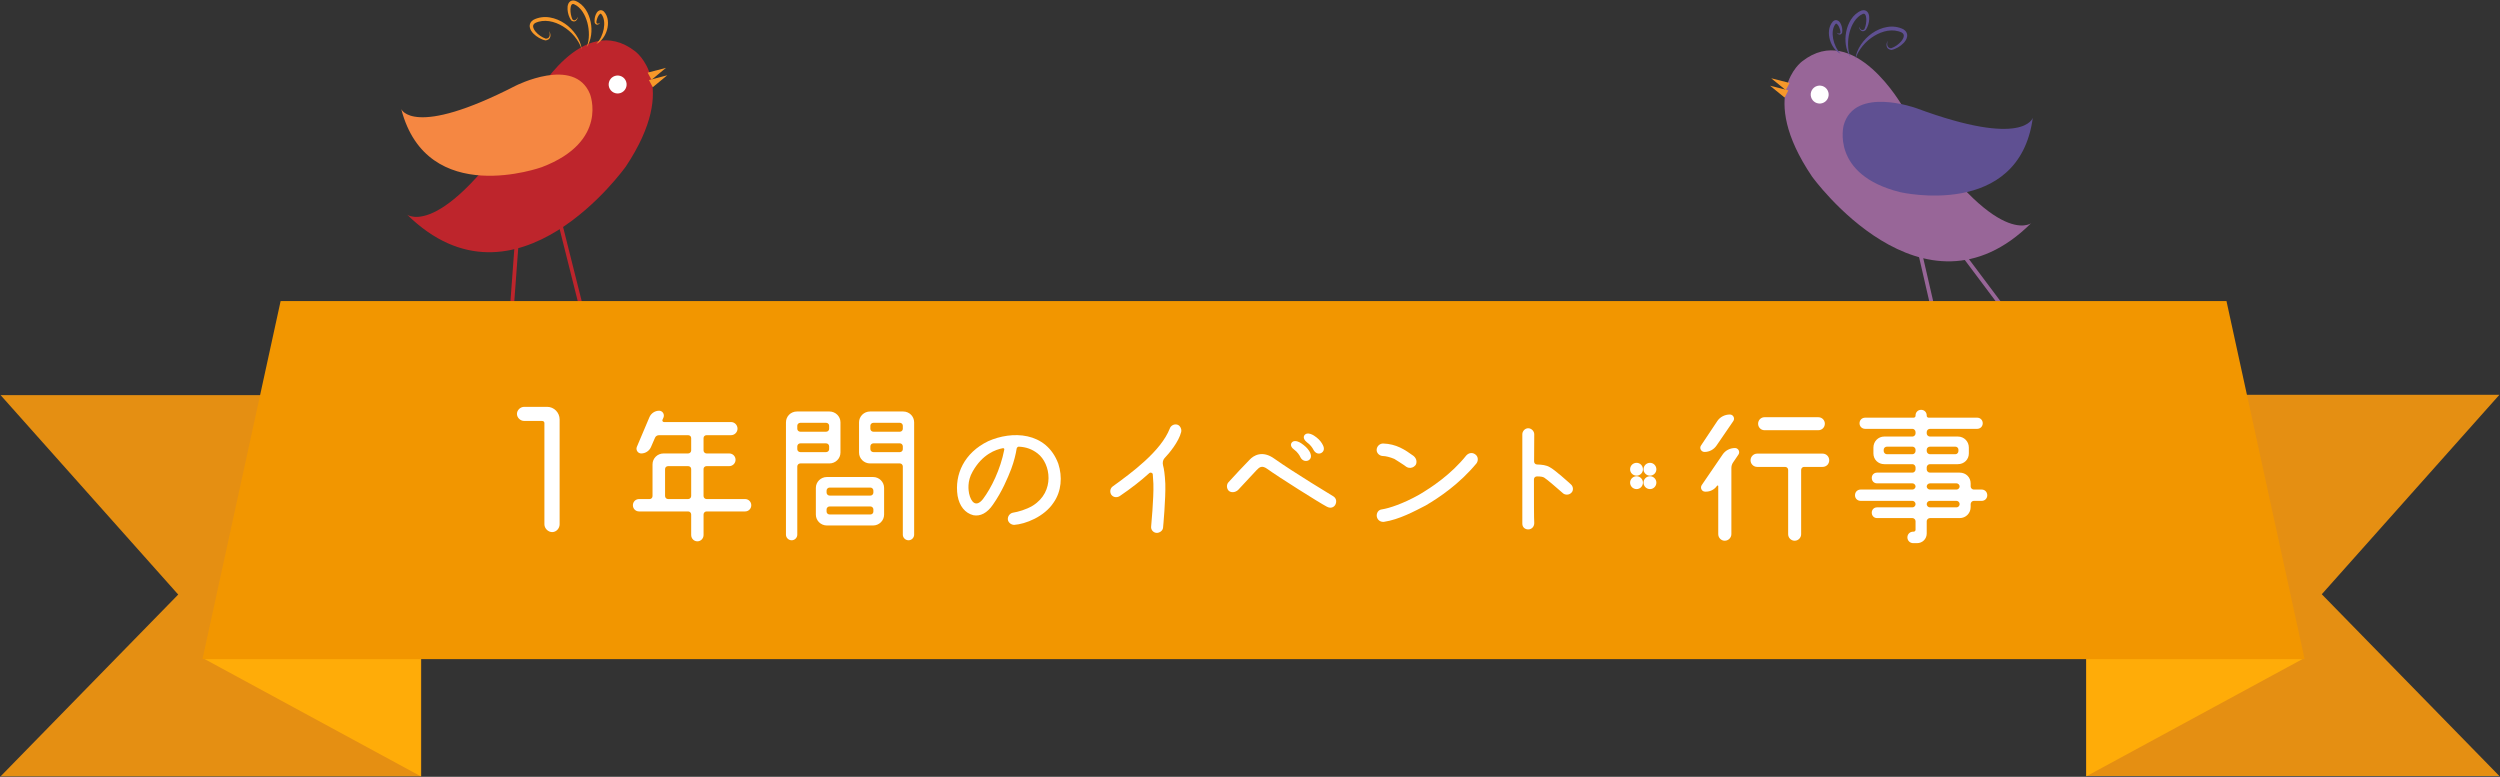
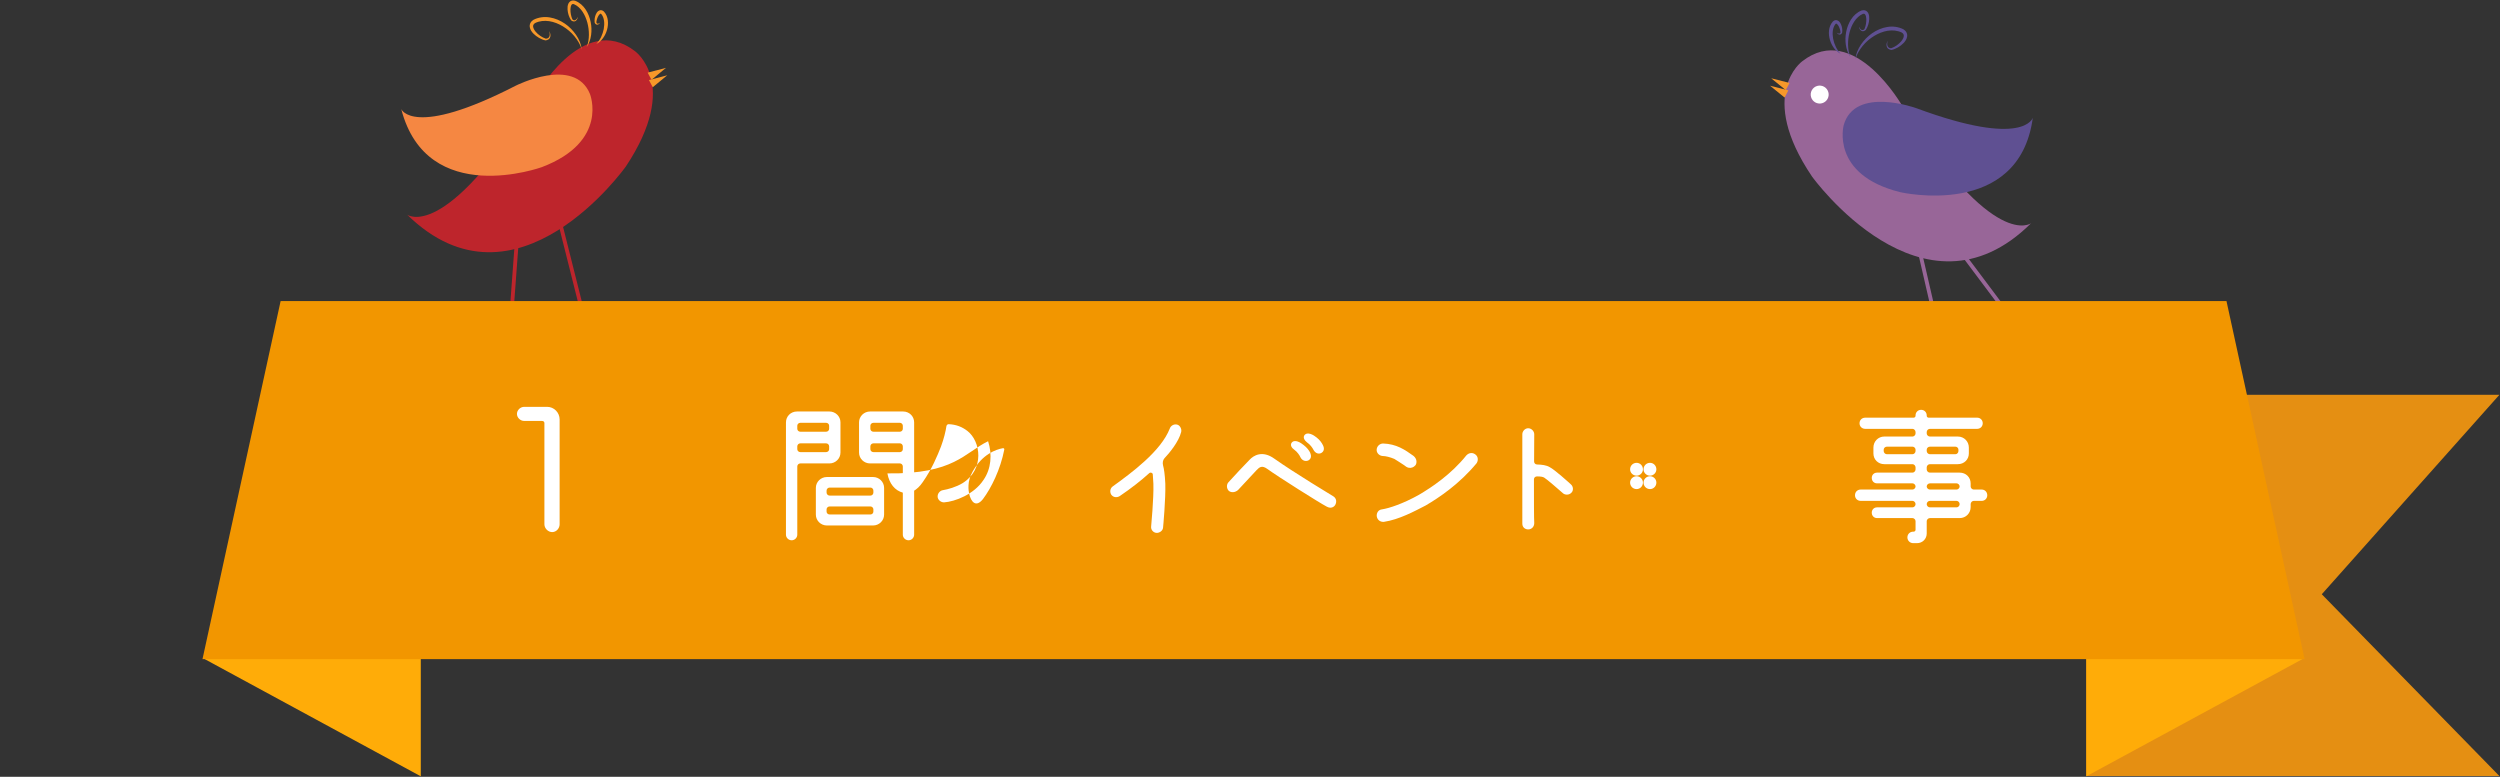
<svg xmlns="http://www.w3.org/2000/svg" version="1.1" id="レイヤー_1" x="0px" y="0px" width="560px" height="174px" viewBox="38 0 560 174" enable-background="new 38 0 560 174" xml:space="preserve">
  <rect x="38" y="0" width="560" height="174" fill="#333333" stroke="none" />
  <g>
    <g id="XMLID_1437_">
      <g id="XMLID_1444_">
        <path id="XMLID_1454_" fill="#BE252C" d="M129.2,48.085c0,0,8.374,6.362,28.51-26.216c0,0,10.726-19.526,22.531-10.401     c0,0,10.247,7.307-2.033,25.798C178.208,37.267,153.617,72.029,129.2,48.085z" />
        <path id="XMLID_1453_" fill="#F58742" d="M127.881,24.436c0,0,2.629,6.594,25.616-5.23c0,0,13.141-6.688,16.651,1.834     c0,0,4.3,10.644-10.753,16.389C159.395,37.43,133.662,46.787,127.881,24.436z" />
        <line id="XMLID_1452_" fill="none" stroke="#BE252C" stroke-width="0.862" stroke-miterlimit="10" x1="163.586" y1="50.449" x2="168.421" y2="69.693" />
        <line id="XMLID_1451_" fill="none" stroke="#BE252C" stroke-width="0.862" stroke-miterlimit="10" x1="153.993" y1="50.976" x2="152.124" y2="76.25" />
        <g id="XMLID_1448_">
          <g id="XMLID_1449_">
            <path id="XMLID_1450_" fill="#F79829" d="M161.009,6.958c0.213,0.358,0.359,0.795,0.264,1.25       c-0.046,0.225-0.18,0.447-0.378,0.593c-0.197,0.148-0.435,0.217-0.666,0.248l-0.016,0.002l-0.043-0.008       c-0.514-0.096-0.989-0.314-1.439-0.564c-0.449-0.256-0.867-0.568-1.241-0.946c-0.363-0.38-0.717-0.832-0.821-1.456       c-0.055-0.306,0-0.665,0.16-0.957c0.159-0.297,0.403-0.511,0.647-0.67l0.011-0.007l0.024-0.012       c1.117-0.571,2.426-0.732,3.639-0.526c1.223,0.197,2.349,0.693,3.359,1.375c0.989,0.664,1.841,1.553,2.52,2.522       c0.67,0.977,1.159,2.103,1.282,3.265c-0.337-1.118-0.947-2.103-1.668-2.974c-0.723-0.878-1.591-1.597-2.555-2.188       c-0.942-0.565-1.995-0.998-3.069-1.16c-1.073-0.16-2.18-0.055-3.146,0.416l0.034-0.019c-0.355,0.208-0.532,0.476-0.492,0.835       c0.043,0.363,0.27,0.769,0.558,1.119c0.589,0.704,1.41,1.267,2.293,1.576l-0.058-0.006c0.372,0.014,0.736-0.144,0.865-0.517       C161.199,7.787,161.152,7.35,161.009,6.958z" />
          </g>
        </g>
        <g id="XMLID_1445_">
          <g id="XMLID_1446_">
            <path id="XMLID_1447_" fill="#F79829" d="M167.44,3.79c-0.053,0.315-0.165,0.655-0.46,0.881       c-0.143,0.115-0.356,0.167-0.551,0.127c-0.196-0.037-0.359-0.142-0.5-0.257l-0.01-0.008l-0.021-0.032       c-0.457-0.711-0.71-1.528-0.77-2.383c-0.018-0.429-0.015-0.883,0.215-1.352c0.119-0.228,0.328-0.477,0.627-0.584       c0.295-0.111,0.593-0.086,0.833-0.022l0.014,0.004l0.024,0.009c0.99,0.376,1.792,1.117,2.347,1.961       c0.561,0.851,0.917,1.794,1.118,2.774c0.198,0.956,0.238,1.968,0.103,2.935c-0.138,0.965-0.439,1.929-1,2.713       c0.364-0.888,0.493-1.824,0.504-2.751c0.005-0.931-0.106-1.839-0.347-2.735c-0.24-0.869-0.588-1.727-1.087-2.461       c-0.497-0.732-1.146-1.353-1.936-1.683l0.038,0.013c-0.299-0.081-0.429-0.052-0.584,0.182c-0.139,0.247-0.21,0.619-0.218,0.984       c-0.011,0.741,0.131,1.521,0.435,2.218l-0.031-0.04c0.18,0.216,0.432,0.358,0.69,0.22C167.125,4.368,167.319,4.088,167.44,3.79       z" />
          </g>
        </g>
      </g>
      <polygon id="XMLID_1443_" fill="#F79829" points="183.365,17.934 184.213,19.543 187.465,16.86   " />
      <polygon id="XMLID_1442_" fill="#F79829" points="183.084,16.271 183.931,17.881 187.184,15.198   " />
-       <path id="XMLID_1441_" fill="#FFFFFF" d="M178.288,19.473c-0.298,1.065-1.408,1.695-2.478,1.394    c-1.071-0.301-1.695-1.411-1.396-2.482c0.3-1.07,1.41-1.694,2.48-1.396C177.965,17.287,178.59,18.4,178.288,19.473z" />
      <g id="XMLID_1438_">
        <g id="XMLID_1439_">
          <path id="XMLID_1440_" fill="#F79829" d="M172.436,5.079c-0.122,0.185-0.287,0.372-0.551,0.435      c-0.13,0.033-0.295,0.004-0.414-0.088c-0.12-0.09-0.196-0.211-0.253-0.33l-0.005-0.009l-0.005-0.043      c-0.076-0.59,0.004-1.183,0.231-1.749c0.122-0.279,0.26-0.574,0.573-0.816c0.157-0.116,0.392-0.221,0.645-0.192      c0.25,0.024,0.451,0.146,0.592,0.269l0.01,0.008l0.02,0.021c0.517,0.558,0.795,1.288,0.877,1.998      c0.083,0.719,0.008,1.417-0.182,2.099c-0.184,0.654-0.489,1.298-0.892,1.847c-0.399,0.551-0.909,1.044-1.52,1.32      c0.93-0.943,1.431-2.137,1.678-3.356c0.212-1.184,0.159-2.504-0.565-3.369l0.029,0.029c-0.144-0.114-0.121-0.123-0.264-0.064      c-0.134,0.085-0.295,0.276-0.412,0.487c-0.236,0.431-0.407,0.942-0.45,1.451l-0.01-0.052c0.041,0.18,0.116,0.319,0.299,0.334      C172.048,5.317,172.262,5.217,172.436,5.079z" />
        </g>
      </g>
    </g>
    <g id="XMLID_1419_">
      <g id="XMLID_1426_">
        <path id="XMLID_1436_" fill="#986698" d="M492.974,49.993c0,0-8.327,6.424-28.702-26.004c0,0-10.869-19.446-22.607-10.234     c0,0-10.192,7.382,2.223,25.781C443.888,39.536,468.735,74.115,492.974,49.993z" />
        <line id="XMLID_1435_" fill="none" stroke="#986698" stroke-width="0.862" stroke-miterlimit="10" x1="473.795" y1="51.754" x2="491.328" y2="75.167" />
        <line id="XMLID_1434_" fill="none" stroke="#986698" stroke-width="0.862" stroke-miterlimit="10" x1="466.917" y1="51.545" x2="472.611" y2="76.238" />
        <g id="XMLID_1431_">
          <g id="XMLID_1432_">
            <path id="XMLID_1433_" fill="#5F5092" d="M460.865,9.1c-0.141,0.393-0.185,0.832-0.057,1.194       c0.133,0.373,0.498,0.526,0.87,0.511l-0.058,0.006c0.882-0.316,1.698-0.885,2.282-1.593c0.285-0.352,0.51-0.76,0.55-1.123       c0.036-0.36-0.143-0.626-0.499-0.832l0.035,0.019c-0.971-0.464-2.077-0.561-3.149-0.392c-1.072,0.168-2.123,0.609-3.061,1.18       c-0.959,0.598-1.822,1.324-2.538,2.209c-0.715,0.875-1.318,1.865-1.646,2.986c0.115-1.164,0.595-2.292,1.258-3.275       c0.671-0.975,1.517-1.87,2.501-2.541c1.005-0.69,2.128-1.195,3.349-1.4c1.212-0.214,2.521-0.063,3.642,0.5l0.023,0.011       l0.011,0.008c0.245,0.157,0.491,0.368,0.652,0.665c0.163,0.291,0.221,0.649,0.168,0.956c-0.1,0.625-0.45,1.078-0.81,1.462       c-0.37,0.382-0.787,0.697-1.234,0.955c-0.448,0.253-0.922,0.475-1.435,0.574l-0.043,0.008l-0.016-0.001       c-0.231-0.029-0.47-0.096-0.668-0.243c-0.199-0.144-0.336-0.366-0.383-0.59C460.51,9.899,460.655,9.46,460.865,9.1z" />
          </g>
        </g>
        <g id="XMLID_1428_">
          <g id="XMLID_1429_">
            <path id="XMLID_1430_" fill="#5F5092" d="M454.409,5.981c0.123,0.297,0.318,0.575,0.571,0.71       c0.26,0.137,0.509-0.006,0.688-0.224l-0.03,0.041c0.299-0.699,0.435-1.481,0.419-2.222c-0.011-0.366-0.085-0.737-0.226-0.984       c-0.156-0.233-0.287-0.262-0.586-0.179l0.039-0.014c-0.788,0.338-1.433,0.962-1.924,1.699c-0.493,0.735-0.836,1.596-1.07,2.467       c-0.234,0.9-0.337,1.808-0.326,2.738c0.017,0.926,0.153,1.862,0.524,2.747c-0.567-0.78-0.875-1.742-1.019-2.705       c-0.143-0.967-0.111-1.979,0.081-2.937c0.193-0.981,0.542-1.926,1.098-2.782c0.549-0.848,1.346-1.594,2.332-1.978l0.025-0.01       l0.015-0.004c0.239-0.065,0.538-0.091,0.833,0.017c0.3,0.105,0.512,0.353,0.632,0.579c0.233,0.469,0.239,0.922,0.224,1.351       c-0.054,0.857-0.301,1.676-0.753,2.39l-0.02,0.033l-0.01,0.008c-0.139,0.116-0.303,0.222-0.498,0.26       c-0.194,0.042-0.408-0.01-0.551-0.124C454.579,6.634,454.464,6.296,454.409,5.981z" />
          </g>
        </g>
        <path id="XMLID_1427_" fill="#5F5092" d="M493.351,26.364c0,0-1.82,6.861-26.06-2.119c0,0-13.849-5.061-16.309,3.821     c0,0-2.993,11.081,12.641,14.977C463.622,43.044,490.293,49.247,493.351,26.364z" />
      </g>
      <polygon id="XMLID_1425_" fill="#F79829" points="438.589,20.242 437.753,21.856 434.481,19.198   " />
      <polygon id="XMLID_1424_" fill="#F79829" points="438.857,18.575 438.022,20.193 434.75,17.534   " />
      <path id="XMLID_1423_" fill="#FFFFFF" d="M443.677,21.743c0.305,1.063,1.419,1.685,2.489,1.374    c1.067-0.308,1.685-1.421,1.377-2.488c-0.308-1.071-1.422-1.687-2.49-1.379C443.984,19.556,443.367,20.671,443.677,21.743z" />
      <g id="XMLID_1420_">
        <g id="XMLID_1421_">
          <path id="XMLID_1422_" fill="#5F5092" d="M449.423,7.307c0.174,0.136,0.389,0.235,0.571,0.225      c0.183-0.015,0.257-0.155,0.296-0.335l-0.01,0.051c-0.047-0.51-0.221-1.018-0.459-1.447c-0.118-0.21-0.282-0.399-0.416-0.484      c-0.143-0.058-0.12-0.049-0.262,0.067l0.028-0.031c-0.719,0.871-0.761,2.191-0.541,3.374c0.258,1.217,0.766,2.407,1.704,3.341      c-0.613-0.27-1.127-0.759-1.53-1.307c-0.407-0.546-0.718-1.189-0.906-1.84c-0.195-0.681-0.276-1.378-0.198-2.098      c0.076-0.711,0.349-1.444,0.862-2.004l0.019-0.022l0.01-0.007c0.141-0.124,0.339-0.249,0.59-0.275      c0.252-0.03,0.489,0.074,0.647,0.188c0.315,0.24,0.454,0.535,0.579,0.813c0.23,0.564,0.315,1.157,0.242,1.748l-0.005,0.042      l-0.005,0.009c-0.055,0.119-0.129,0.242-0.249,0.333c-0.118,0.093-0.283,0.124-0.413,0.091      C449.713,7.676,449.547,7.491,449.423,7.307z" />
        </g>
      </g>
    </g>
    <g id="XMLID_1411_">
      <g id="XMLID_1416_">
        <polygon id="XMLID_1418_" fill="#E58F12" points="597.861,173.829 558.079,133.113 597.861,88.441 505.331,88.441      505.331,173.829    " />
-         <polygon id="XMLID_1417_" fill="#E58F12" points="77.918,133.179 38.139,173.895 132.345,173.895 132.345,88.516 38.139,88.516         " />
      </g>
      <g id="XMLID_1413_">
        <polygon id="XMLID_1415_" fill="#FFAC08" points="553.728,147.647 505.329,173.895 505.329,100.982 542.892,100.982    " />
        <polygon id="XMLID_1414_" fill="#FFAC08" points="83.861,147.647 132.257,173.895 132.257,100.982 94.705,100.982    " />
      </g>
      <polygon id="XMLID_1412_" fill="#F29600" points="100.859,67.439 536.73,67.439 554.231,147.647 83.357,147.647   " />
    </g>
    <g id="XMLID_1455_">
      <path id="XMLID_1499_" fill="#FFFFFF" d="M153.797,92.712c0-0.832,0.748-1.579,1.62-1.579h5.155c1.537,0,2.785,1.288,2.785,2.826    v23.486c0,0.915-0.748,1.746-1.664,1.746c-0.914,0-1.745-0.831-1.745-1.746V94.79c0-0.333-0.208-0.499-0.583-0.499h-3.949    C154.546,94.291,153.797,93.543,153.797,92.712z" />
-       <path id="XMLID_1496_" fill="#FFFFFF" d="M204.898,111.789c0.778,0,1.387,0.609,1.387,1.386c0,0.778-0.609,1.387-1.387,1.387    h-8.623c-0.372,0-0.677,0.305-0.677,0.676v4.6c0,0.778-0.609,1.42-1.387,1.42c-0.778,0-1.387-0.642-1.387-1.42v-4.6    c0-0.372-0.303-0.676-0.676-0.676h-10.992c-0.778,0-1.387-0.609-1.387-1.387c0-0.778,0.609-1.386,1.387-1.386h2.367    c0.372,0,0.642-0.305,0.642-0.676v-7.103c0-1.352,1.117-2.435,2.469-2.435h5.513c0.372,0,0.676-0.305,0.676-0.676v-2.773    c0-0.372-0.303-0.643-0.676-0.643h-6.528c-0.405,0-0.778,0.237-0.913,0.609l-0.88,2.029c-0.372,0.88-1.252,1.454-2.198,1.454    c-0.744,0-1.252-0.778-0.982-1.454l2.807-6.629c0.372-0.913,1.252-1.488,2.199-1.488c0.744,0,1.25,0.778,0.98,1.488l-0.236,0.541    c-0.102,0.236,0.068,0.507,0.338,0.507h15.016c0.811,0,1.454,0.676,1.454,1.488c0,0.778-0.644,1.454-1.454,1.454h-5.479    c-0.372,0-0.677,0.271-0.677,0.643v2.773c0,0.372,0.305,0.676,0.677,0.676h5.072c0.779,0,1.421,0.609,1.421,1.421    c0,0.778-0.642,1.42-1.421,1.42h-5.072c-0.372,0-0.677,0.271-0.677,0.642v6.054c0,0.372,0.305,0.676,0.677,0.676H204.898z     M186.974,111.113c0,0.372,0.303,0.676,0.676,0.676h4.498c0.372,0,0.676-0.305,0.676-0.676v-6.054    c0-0.372-0.303-0.642-0.676-0.642h-4.498c-0.372,0-0.676,0.271-0.676,0.642V111.113z" />
      <path id="XMLID_1486_" fill="#FFFFFF" d="M223.796,92.174c1.352,0,2.469,1.082,2.469,2.435v6.764c0,1.352-1.117,2.435-2.469,2.435    h-6.527c-0.372,0-0.677,0.305-0.677,0.676v15.287c0,0.676-0.575,1.251-1.252,1.251c-0.71,0-1.285-0.575-1.285-1.251V94.609    c0-1.352,1.082-2.435,2.469-2.435H223.796z M223.728,95.352c0-0.338-0.305-0.642-0.676-0.642h-5.783    c-0.372,0-0.677,0.305-0.677,0.642v0.711c0,0.338,0.305,0.642,0.677,0.642h5.783c0.371,0,0.676-0.305,0.676-0.642V95.352z     M216.592,100.629c0,0.338,0.305,0.642,0.677,0.642h5.783c0.371,0,0.676-0.304,0.676-0.642v-0.642    c0-0.372-0.305-0.676-0.676-0.676h-5.783c-0.372,0-0.677,0.304-0.677,0.676V100.629z M223.221,117.708    c-1.352,0-2.469-1.082-2.469-2.435v-5.986c0-1.352,1.117-2.435,2.469-2.435h10.349c1.352,0,2.469,1.082,2.469,2.435v5.986    c0,1.353-1.117,2.435-2.469,2.435H223.221z M233.638,109.895c0-0.372-0.305-0.676-0.642-0.676h-9.165    c-0.372,0-0.677,0.305-0.677,0.676v0.44c0,0.372,0.305,0.676,0.677,0.676h9.165c0.338,0,0.642-0.304,0.642-0.676V109.895z     M223.153,114.596c0,0.372,0.305,0.642,0.677,0.642h9.165c0.338,0,0.642-0.27,0.642-0.642v-0.507c0-0.338-0.305-0.642-0.642-0.642    h-9.165c-0.372,0-0.677,0.304-0.677,0.642V114.596z M230.424,94.609c0-1.352,1.117-2.435,2.469-2.435h7.406    c1.387,0,2.469,1.082,2.469,2.435v25.162c0,0.676-0.575,1.251-1.25,1.251c-0.711,0-1.286-0.575-1.286-1.251v-15.287    c0-0.372-0.303-0.676-0.642-0.676h-6.696c-1.352,0-2.469-1.082-2.469-2.435V94.609z M240.232,95.352    c0-0.338-0.303-0.642-0.642-0.642h-5.952c-0.372,0-0.677,0.305-0.677,0.642v0.711c0,0.338,0.305,0.642,0.677,0.642h5.952    c0.339,0,0.642-0.305,0.642-0.642V95.352z M232.961,100.629c0,0.338,0.305,0.642,0.677,0.642h5.952    c0.339,0,0.642-0.304,0.642-0.642v-0.642c0-0.372-0.303-0.676-0.642-0.676h-5.952c-0.372,0-0.677,0.304-0.677,0.676V100.629z" />
-       <path id="XMLID_1483_" fill="#FFFFFF" d="M259.335,98.836c5.276-2.367,13.02-2.232,15.726,5.039    c0.947,2.909,0.71,6.189-1.049,8.692c-2.097,3.213-6.358,4.836-8.826,5.005c-0.677,0-1.319-0.507-1.421-1.15    c-0.101-0.778,0.474-1.488,1.184-1.59c1.048-0.169,2.942-0.676,4.431-1.59c4.937-3.111,4.024-9.368,1.048-11.667    c-1.217-0.947-2.57-1.454-4.227-1.522c-0.204,0-0.44,0.203-0.474,0.44c-0.168,1.15-0.575,2.841-1.217,4.565    c-0.778,1.996-2.029,5.04-4.092,7.982c-1.285,1.894-2.841,2.672-4.397,2.367c-1.86-0.473-3.112-2.062-3.518-4.329    C251.759,106.243,254.024,101.407,259.335,98.836z M262.954,100.73c0.068-0.203-0.102-0.372-0.305-0.338    c-1.59,0.304-4.566,1.319-6.764,5.208c-1.319,2.266-0.914,4.329-0.812,4.938c0.44,1.961,1.555,3.212,3.112,1.251    C260.045,109.32,262.107,105.127,262.954,100.73z" />
+       <path id="XMLID_1483_" fill="#FFFFFF" d="M259.335,98.836c0.947,2.909,0.71,6.189-1.049,8.692c-2.097,3.213-6.358,4.836-8.826,5.005c-0.677,0-1.319-0.507-1.421-1.15    c-0.101-0.778,0.474-1.488,1.184-1.59c1.048-0.169,2.942-0.676,4.431-1.59c4.937-3.111,4.024-9.368,1.048-11.667    c-1.217-0.947-2.57-1.454-4.227-1.522c-0.204,0-0.44,0.203-0.474,0.44c-0.168,1.15-0.575,2.841-1.217,4.565    c-0.778,1.996-2.029,5.04-4.092,7.982c-1.285,1.894-2.841,2.672-4.397,2.367c-1.86-0.473-3.112-2.062-3.518-4.329    C251.759,106.243,254.024,101.407,259.335,98.836z M262.954,100.73c0.068-0.203-0.102-0.372-0.305-0.338    c-1.59,0.304-4.566,1.319-6.764,5.208c-1.319,2.266-0.914,4.329-0.812,4.938c0.44,1.961,1.555,3.212,3.112,1.251    C260.045,109.32,262.107,105.127,262.954,100.73z" />
      <path id="XMLID_1481_" fill="#FFFFFF" d="M298.829,102.658c-0.372,0.44-0.44,1.015-0.305,1.59c0.203,0.71,0.405,1.962,0.507,4.092    c0.101,3.382-0.474,9.605-0.507,9.876c-0.068,0.71-0.845,1.184-1.454,1.15c-0.71-0.034-1.285-0.676-1.217-1.387    c0-0.068,0.608-6.324,0.507-9.604c-0.034-0.88-0.102-1.59-0.135-2.131c-0.034-0.338-0.507-0.507-0.779-0.271    c-1.825,1.657-4.057,3.416-6.662,5.175c-0.642,0.372-1.42,0.27-1.86-0.338c-0.372-0.609-0.272-1.421,0.338-1.86    c4.159-3.01,10.788-7.847,12.784-12.987c0.203-0.609,0.947-1.048,1.657-0.846c0.642,0.169,1.048,1.015,0.88,1.657    C302.076,98.87,299.979,101.474,298.829,102.658z" />
      <path id="XMLID_1477_" fill="#FFFFFF" d="M337.107,113.074c-0.27,0.474-0.946,0.947-1.927,0.406    c-1.454-0.744-10.957-6.73-13.224-8.388c-1.285-0.946-1.825-0.473-2.535,0.271c-0.88,0.913-2.909,3.112-4.093,4.396    c-0.642,0.575-1.522,0.642-2.062,0.203c-0.542-0.507-0.575-1.454-0.068-1.961c1.15-1.286,3.822-4.126,4.667-4.971    c0.913-1.015,2.909-2.232,5.614-0.271c4.228,3.01,13.191,8.421,13.191,8.421C337.209,111.518,337.546,112.229,337.107,113.074z     M330.005,99.681c0.744,0.575,1.217,1.184,1.488,1.759c0.27,0.642,0.27,1.352-0.473,1.725c-0.71,0.27-1.387-0.068-1.725-0.744    c-0.17-0.405-0.677-1.184-1.387-1.691c-0.542-0.372-0.947-0.98-0.609-1.521C327.976,98.261,329.396,99.174,330.005,99.681z     M332.914,97.991c0.743,0.575,1.183,1.218,1.453,1.793c0.305,0.642,0.272,1.352-0.473,1.725c-0.744,0.304-1.387-0.17-1.692-0.778    c-0.203-0.405-0.71-1.15-1.453-1.657c-0.507-0.405-0.914-1.015-0.575-1.556C330.85,96.57,332.305,97.483,332.914,97.991z" />
      <path id="XMLID_1474_" fill="#FFFFFF" d="M354.62,102.117c0.845,0.676,0.778,1.657,0.44,2.097    c-0.407,0.507-0.982,0.642-1.454,0.575c-0.44-0.068-0.778-0.338-1.117-0.609c-0.608-0.372-1.555-1.048-2.164-1.387    c-0.946-0.406-1.995-0.642-2.502-0.642c-0.778,0-1.454-0.609-1.454-1.352c0-0.812,0.677-1.454,1.454-1.454    C350.798,99.445,352.693,100.73,354.62,102.117z M347.991,116.896c-0.914,0.068-1.489-0.541-1.59-1.217    c-0.102-0.71,0.305-1.522,1.217-1.59c1.522-0.236,4.667-1.251,8.218-3.247c2.874-1.691,7.238-4.599,10.62-8.827    c0.642-0.677,1.522-0.711,2.164-0.101c0.575,0.541,0.473,1.42,0.101,1.894c-3.787,4.566-8.319,7.643-11.397,9.435    C354.89,114.495,351.406,116.388,347.991,116.896z" />
      <path id="XMLID_1472_" fill="#FFFFFF" d="M381.638,103.368c0,0.372,0.27,0.677,0.677,0.677c1.048,0.034,2.062,0.135,2.84,0.609    c1.082,0.541,4.261,3.416,4.736,3.855c0.54,0.474,0.608,1.386,0.101,1.86c-0.54,0.575-1.387,0.507-1.827,0.17    c-1.115-0.981-3.685-3.213-4.26-3.551c-0.305-0.203-0.88-0.271-1.624-0.271c-0.372,0-0.677,0.271-0.677,0.643    c0,4.396,0,8.962,0.068,9.808c0,0.845-0.608,1.42-1.352,1.42c-0.676,0-1.319-0.439-1.319-1.285V97.28    c0-0.71,0.609-1.353,1.319-1.353s1.352,0.643,1.352,1.353L381.638,103.368z" />
      <path id="XMLID_1467_" fill="#FFFFFF" d="M403.143,105.127c0-0.812,0.642-1.454,1.454-1.454c0.778,0,1.42,0.642,1.42,1.454    c0,0.778-0.642,1.42-1.42,1.42C403.786,106.547,403.143,105.905,403.143,105.127z M403.143,108.103    c0-0.778,0.642-1.421,1.454-1.421c0.778,0,1.42,0.643,1.42,1.421c0,0.811-0.642,1.454-1.42,1.454    C403.786,109.557,403.143,108.914,403.143,108.103z M406.153,105.127c0-0.812,0.642-1.454,1.454-1.454    c0.778,0,1.42,0.642,1.42,1.454c0,0.778-0.642,1.42-1.42,1.42C406.795,106.547,406.153,105.905,406.153,105.127z M406.153,108.103    c0-0.778,0.642-1.421,1.454-1.421c0.778,0,1.42,0.643,1.42,1.421c0,0.811-0.642,1.454-1.42,1.454    C406.795,109.557,406.153,108.914,406.153,108.103z" />
-       <path id="XMLID_1462_" fill="#FFFFFF" d="M425.492,92.85c0.744,0,1.184,0.845,0.778,1.454l-3.754,5.479    c-0.608,0.913-1.623,1.454-2.705,1.454c-0.744,0-1.217-0.845-0.778-1.454l3.652-5.479C423.294,93.391,424.376,92.85,425.492,92.85    z M423.869,101.812c0.608-0.913,1.657-1.454,2.772-1.454c0.744,0,1.184,0.845,0.778,1.454l-1.217,1.793    c-0.236,0.338-0.372,0.778-0.372,1.217v14.813c0,0.812-0.676,1.488-1.488,1.488c-0.812,0-1.454-0.676-1.454-1.488V108.88    c0-0.135-0.168-0.169-0.27-0.068c-0.542,0.812-1.488,1.319-2.469,1.319h-0.203c-0.744,0-1.184-0.846-0.744-1.488L423.869,101.812z     M446.257,101.609c0.846,0,1.489,0.676,1.489,1.488c0,0.845-0.642,1.488-1.489,1.488h-4.159c-0.338,0-0.642,0.305-0.642,0.677    v14.407c0,0.778-0.642,1.454-1.454,1.454c-0.812,0-1.454-0.676-1.454-1.454v-14.407c0-0.372-0.305-0.677-0.676-0.677h-6.258    c-0.812,0-1.488-0.642-1.488-1.488c0-0.812,0.676-1.488,1.488-1.488H446.257z M445.31,93.459c0.812,0,1.454,0.642,1.454,1.454    c0,0.811-0.642,1.454-1.454,1.454h-12.073c-0.778,0-1.421-0.642-1.421-1.454c0-0.812,0.644-1.454,1.421-1.454H445.31z" />
      <path id="XMLID_1456_" fill="#FFFFFF" d="M481.895,109.659c0.711,0,1.252,0.541,1.252,1.285c0,0.711-0.54,1.252-1.252,1.252    h-1.792c-0.338,0-0.676,0.338-0.676,0.71v0.676c0,1.353-1.049,2.469-2.469,2.469h-6.663c-0.372,0-0.71,0.338-0.71,0.676v2.773    c0,1.217-0.947,2.164-2.164,2.164h-0.88c-0.71,0-1.285-0.575-1.285-1.285c0-0.744,0.575-1.286,1.285-1.286h0.135    c0.204,0,0.407-0.203,0.407-0.405v-1.962c0-0.338-0.339-0.676-0.677-0.676h-7.948c-0.676,0-1.183-0.507-1.183-1.218    c0-0.676,0.507-1.184,1.183-1.184h7.948c0.338,0,0.677-0.338,0.677-0.71v-0.034c0-0.372-0.339-0.71-0.677-0.71h-11.6    c-0.744,0-1.285-0.541-1.285-1.252c0-0.744,0.54-1.285,1.285-1.285h11.6c0.338,0,0.677-0.338,0.677-0.676v-0.034    c0-0.338-0.339-0.677-0.677-0.677h-7.948c-0.676,0-1.183-0.507-1.183-1.217c0-0.676,0.507-1.184,1.183-1.184h7.948    c0.338,0,0.677-0.338,0.677-0.71v-0.474c0-0.372-0.339-0.711-0.677-0.711h-6.324c-1.387,0-2.436-1.048-2.436-2.401v-1.319    c0-1.352,1.049-2.468,2.436-2.468h6.324c0.338,0,0.677-0.338,0.677-0.676v-0.338c0-0.372-0.339-0.71-0.677-0.71h-10.585    c-0.744,0-1.285-0.541-1.285-1.252c0-0.71,0.54-1.251,1.285-1.251h10.855c0.204,0,0.407-0.203,0.407-0.406v-0.101    c0-0.71,0.54-1.251,1.25-1.251c0.711,0,1.252,0.541,1.252,1.251v0.101c0,0.203,0.203,0.406,0.405,0.406h10.89    c0.711,0,1.252,0.541,1.252,1.251c0,0.711-0.54,1.252-1.252,1.252h-10.585c-0.372,0-0.71,0.338-0.71,0.71v0.338    c0,0.338,0.338,0.676,0.71,0.676h6.256c1.421,0,2.469,1.116,2.469,2.468v1.319c0,1.352-1.048,2.401-2.469,2.401h-6.256    c-0.372,0-0.71,0.338-0.71,0.711v0.474c0,0.372,0.338,0.71,0.71,0.71h6.663c1.42,0,2.469,1.048,2.469,2.435v0.677    c0,0.338,0.338,0.676,0.676,0.676H481.895z M459.947,101.035c0,0.372,0.338,0.71,0.71,0.71h5.749c0.338,0,0.677-0.338,0.677-0.71    v-0.305c0-0.372-0.339-0.676-0.677-0.676h-5.749c-0.372,0-0.71,0.305-0.71,0.676V101.035z M476.688,100.73    c0-0.372-0.305-0.676-0.677-0.676h-5.716c-0.372,0-0.71,0.305-0.71,0.676v0.305c0,0.372,0.338,0.71,0.71,0.71h5.716    c0.372,0,0.677-0.338,0.677-0.71V100.73z M470.295,108.272c-0.372,0-0.71,0.338-0.71,0.677v0.034c0,0.338,0.338,0.676,0.71,0.676    h5.986c0.339,0,0.677-0.338,0.677-0.676v-0.034c0-0.338-0.338-0.677-0.677-0.677H470.295z M476.281,113.649    c0.339,0,0.677-0.338,0.677-0.71v-0.034c0-0.372-0.338-0.71-0.677-0.71h-5.986c-0.372,0-0.71,0.338-0.71,0.71v0.034    c0,0.372,0.338,0.71,0.71,0.71H476.281z" />
    </g>
  </g>
</svg>